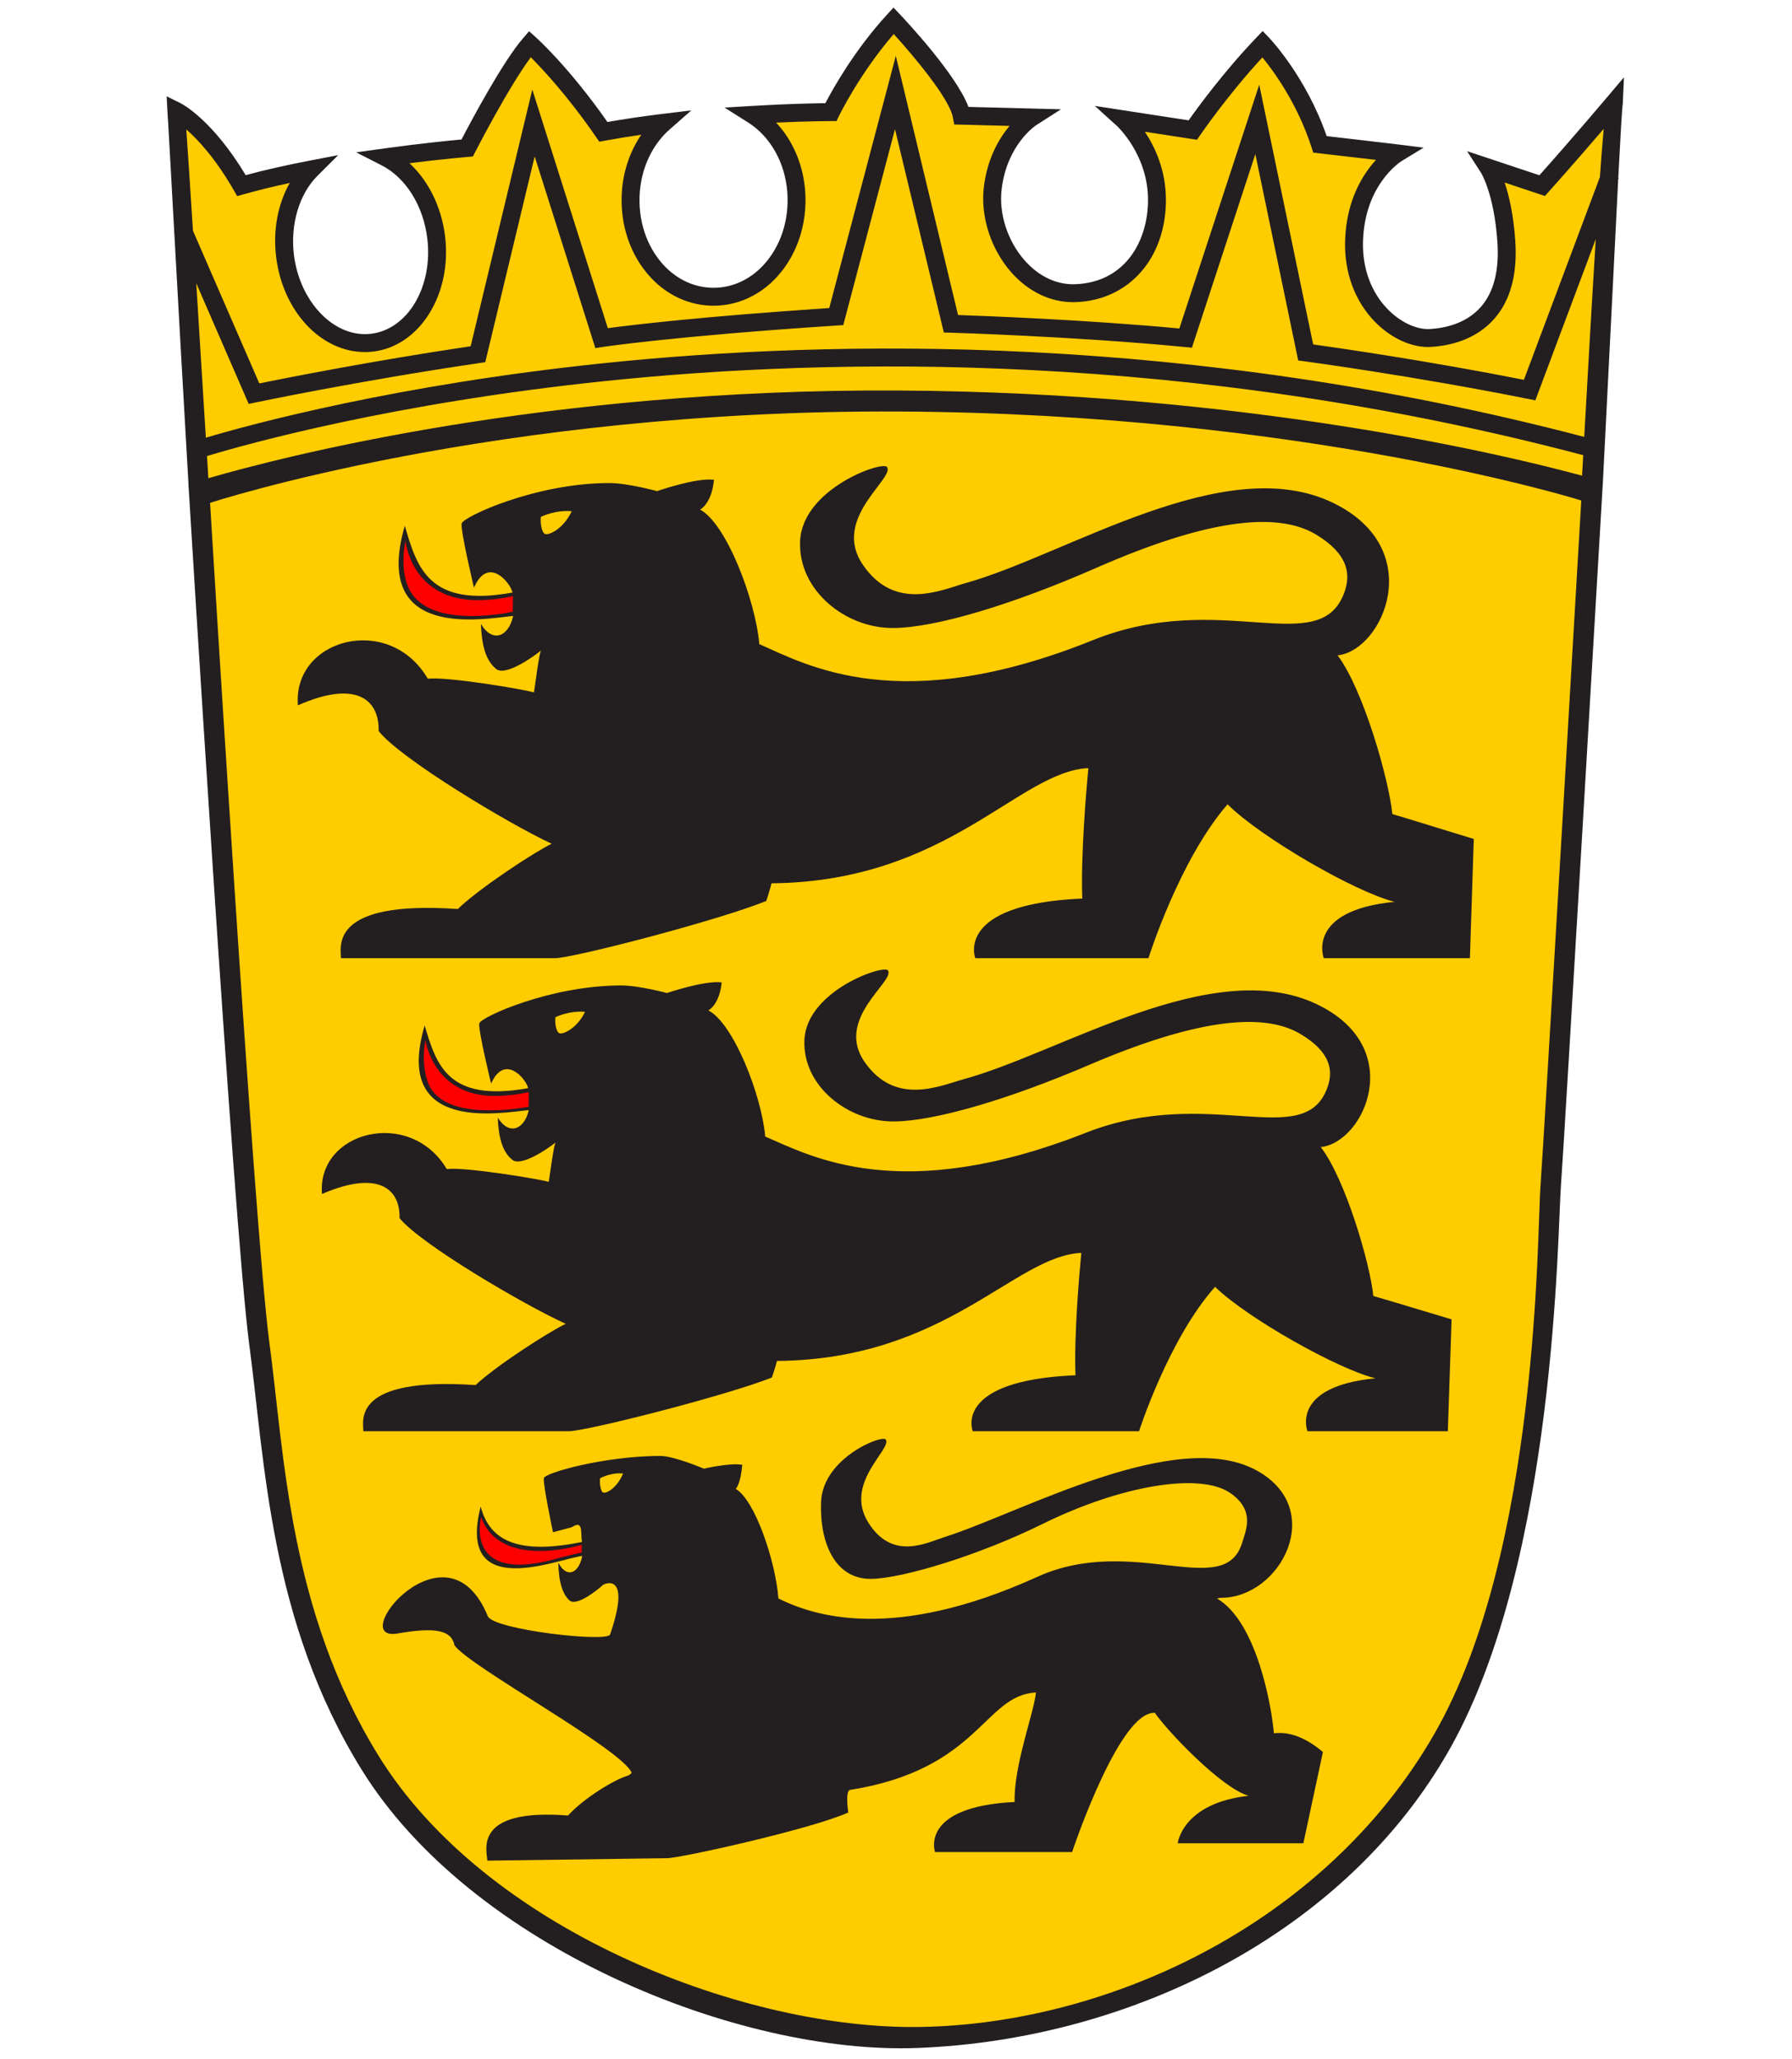
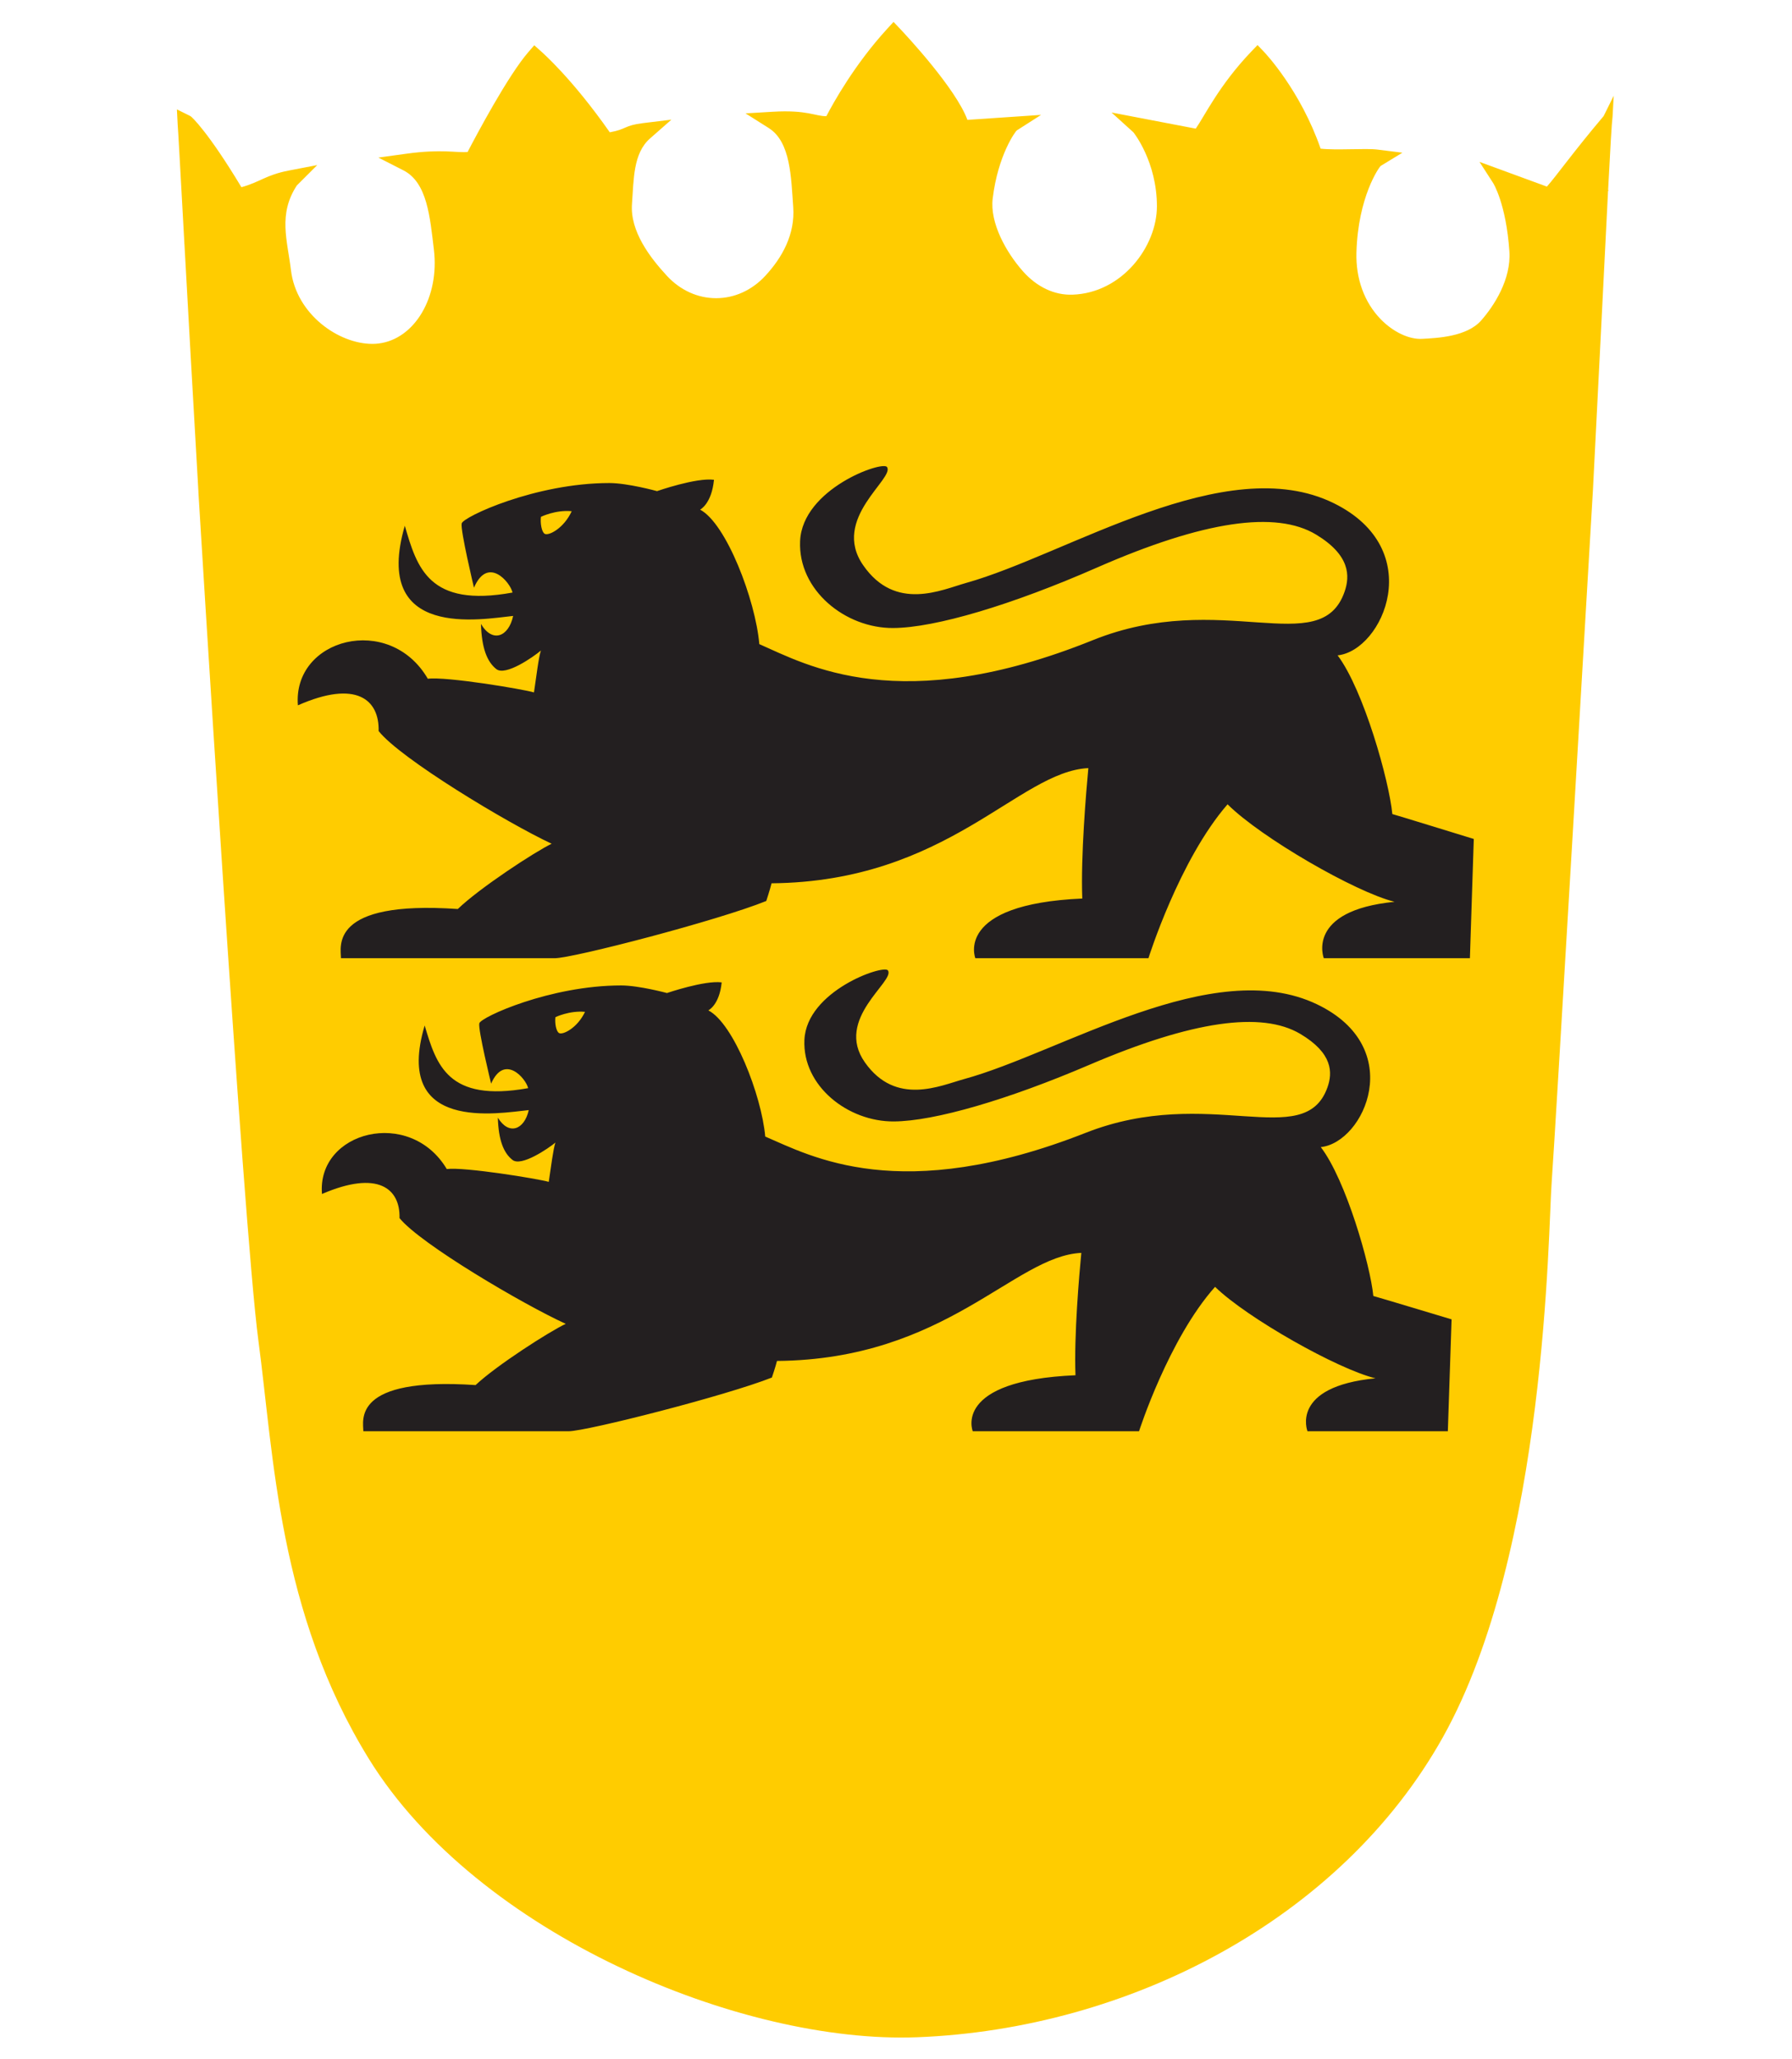
<svg xmlns="http://www.w3.org/2000/svg" width="100%" height="100%" viewBox="0 0 593 681" version="1.1" xml:space="preserve" style="fill-rule:evenodd;clip-rule:evenodd;stroke-linejoin:round;stroke-miterlimit:2;">
  <g id="bw" transform="matrix(1.144,0,0,1.144,50.31,-3.222)">
    <path id="path4682" d="M422.805,30.507L419.889,36.379C411.047,46.83 406.257,53.65 403.479,56.765L383.984,49.618L387.93,55.729C387.964,55.785 391.678,61.674 392.628,75.452C393.187,83.582 388.179,91.259 384.478,95.46C380.296,100.204 371.746,100.538 367.402,100.783C363.615,100.998 358.974,98.78 355.406,95.106C350.665,90.226 348.172,83.377 348.388,75.816C348.848,59.648 355.008,51.034 355.429,50.773L361.685,46.963L354.419,46.056C351.092,45.638 342.531,46.314 338.029,45.797C332.19,28.97 322.063,18.235 321.623,17.775L319.776,15.841L317.929,17.771C308.653,27.468 304.445,36.409 301.903,40.007L277.545,35.343L283.858,41.057C283.947,41.14 290.674,49.541 290.674,62.465C290.674,74.055 280.647,87.505 266.29,88.008C261.023,88.204 255.938,85.787 251.932,81.268C247.013,75.717 242.322,67.229 243.17,60.221C244.699,47.562 249.804,40.742 250.135,40.527L257.163,36.035L235.86,37.472C232.477,28.335 218.12,12.985 216.372,11.141L214.488,9.148L212.635,11.17C203.26,21.396 197.086,32.509 195.056,36.412C191.869,36.446 189.498,34.535 179.6,35.124L171.678,35.594L178.389,39.835C184.774,43.867 184.847,54.202 185.469,62.637C186.055,70.539 182.295,77.282 177.366,82.592C173.509,86.743 168.467,89.028 163.164,89.028C157.864,89.028 152.819,86.743 148.966,82.592C144.037,77.282 138.243,69.675 138.829,61.773C139.356,54.685 139.154,47.154 144.03,42.867L150.23,37.415L142.034,38.412C136.492,39.087 137.31,40.202 132.407,41.066C121.532,25.527 112.889,17.986 112.495,17.632L110.562,15.904L108.864,17.864C102.948,24.687 93.808,41.907 91.285,46.754C88.064,47.048 83.89,45.83 73.532,47.264L65.474,48.376L72.721,52.07C79.639,55.596 80.401,65.633 81.53,74.978C83.185,88.683 75.998,100.866 65.507,102.133C64.921,102.203 64.325,102.239 63.733,102.239C53.914,102.239 41.725,93.659 40.189,80.95C39.143,72.273 36.422,64.782 41.887,56.433L47.79,50.544L39.603,52.116C32.89,53.404 31.218,55.483 25.852,56.936C16.262,41 11.478,36.564 11.101,36.379L7.195,34.446L7.416,38.799C7.512,39.603 8.214,52.487 9.359,73.2L9.325,73.215L9.369,73.314C10.399,91.932 11.789,116.856 13.421,145.024L13.407,145.028C13.407,145.028 26.291,357.002 30.76,390.345C35.232,423.687 36.507,468.983 62.794,511.436C94.127,562.032 170.373,593.772 221.323,591.809C282.413,589.455 343.89,557.871 373.439,504.984C403.488,451.21 403.845,358.088 404.845,344.89C405.825,331.936 416.405,151.244 416.799,144.478L416.799,144.475C416.803,144.349 416.812,144.276 416.812,144.276L416.809,144.276C418.672,108.345 420.162,77.525 421.165,58.106L421.294,57.765L421.188,57.726C421.814,45.626 422.254,38.032 422.476,36.513L422.807,30.508" style="fill:rgb(255,204,0);fill-rule:nonzero;" />
-     <path id="path4694" d="M414.278,129.133C299.87,99.098 197,100.912 130.543,107.831C70.658,114.061 28.845,125.419 15.566,129.362C14.554,113.022 13.62,97.933 12.792,84.711L27.961,119.596L30.03,119.162C30.324,119.099 59.893,112.902 94.652,107.788L96.387,107.533L110.684,48.035L128.233,103.458L130.427,103.123C130.629,103.089 151.121,99.992 198.092,96.926L199.952,96.807L214.909,40.16L229.034,98.949L231.017,99.005C231.372,99.015 267.061,100.074 298.732,103.14L300.797,103.338L319.147,47.369L331.541,107.033L333.362,107.274C333.673,107.318 364.764,111.489 397.977,118.129L400.136,118.563L417.621,71.939C416.631,87.654 415.506,107.232 414.278,129.133L414.278,129.133ZM215.574,115.716C113.498,115.18 37.236,134.996 16.295,141.071C16.162,138.916 16.03,136.787 15.898,134.668C27.451,131.176 69.602,119.381 131.08,112.985C197.304,106.093 299.92,104.292 413.983,134.413C413.874,136.373 413.761,138.346 413.652,140.342C392.456,134.586 317.121,116.249 215.574,115.716ZM401.619,345.832C400.632,358.878 401.278,451.255 370.964,504.04C338.691,560.237 274.321,588.845 219.848,588.845C169.543,588.845 96.426,560.435 65.514,510.415C39.577,468.449 38.322,423.673 33.909,390.711C29.497,357.75 16.785,148.205 16.785,148.205C16.785,148.205 99.022,121.172 216.243,121.791C333.468,122.407 413.427,147.516 413.427,147.516C413.427,147.516 402.605,332.786 401.619,345.832ZM23.621,57.774L24.63,59.522L26.574,58.973C30.556,57.847 34.999,56.755 39.838,55.712C36.405,61.734 34.952,69.288 35.892,77.054C37.789,92.759 48.829,104.603 61.574,104.603C62.382,104.603 63.197,104.554 63.998,104.458C77.471,102.829 86.79,87.886 84.77,71.148C83.744,62.67 79.96,55.073 74.465,50.001C84.38,48.763 91.295,48.187 91.378,48.181L92.815,48.061L93.473,46.777C93.576,46.575 103.014,28.179 109.559,19.377C112.955,22.77 120.314,30.619 128.418,42.401L129.368,43.784L131.02,43.48C134.34,42.874 137.849,42.304 141.511,41.781C138.336,46.426 136.36,52.073 135.919,58.026C135.221,67.473 138.247,76.584 144.225,83.019C149.125,88.296 155.59,91.202 162.422,91.202C169.258,91.202 175.724,88.296 180.623,83.019C186.602,76.584 189.627,67.473 188.929,58.026C188.363,50.382 185.324,43.38 180.52,38.266C189.998,37.832 196.294,37.822 196.367,37.822L197.996,37.822L198.704,36.356C198.764,36.226 204.653,24.107 214.545,12.656C220.278,18.966 230.623,31.251 231.653,36.746L232.04,38.805L248.049,39.216C245.05,42.791 241.624,48.548 240.614,56.87C239.584,65.408 242.637,74.879 248.579,81.586C253.488,87.127 259.831,90.179 266.435,90.179C266.69,90.179 266.941,90.174 267.2,90.165C282.557,89.629 293.279,77.479 293.279,60.626C293.279,51.979 290.078,45.239 287.175,40.903L302.277,43.227L303.197,41.873C303.276,41.754 311.01,30.432 321.186,19.408C324.43,23.371 331.299,32.739 335.384,45.359L335.897,46.948L337.556,47.136C337.688,47.151 347.278,48.248 354.051,49.04C350.228,53.201 345.441,60.722 345.107,72.474C344.845,81.554 347.894,89.837 353.687,95.799C358.391,100.639 364.539,103.426 369.868,103.118C375.261,102.811 382.825,101.152 388.248,95.001C392.952,89.662 394.998,82.048 394.332,72.368C393.806,64.744 392.488,59.249 391.264,55.598L402.903,59.477L404.038,58.216C404.118,58.127 410.924,50.556 419.912,40.075C419.581,43.621 419.213,48.325 418.809,54.012L396.828,112.622C368.865,107.101 342.849,103.363 335.867,102.39L320.272,27.304L297.165,97.785C270.163,95.259 240.918,94.154 233.149,93.892L215.144,18.965L195.894,91.88C158.483,94.359 138.19,96.842 131.844,97.693L109.999,28.707L92.166,102.92C63.259,107.22 38.226,112.199 31.032,113.665L11.835,69.518C11.048,57.031 10.392,47.004 9.912,40.234C13.256,43.15 18.304,48.536 23.62,57.776L23.621,57.774ZM425.765,25.174L420.862,30.967C411.894,41.567 404.135,50.323 401.314,53.484L380.396,46.522L384.398,52.719C384.432,52.779 388.198,58.748 389.162,72.724C389.731,80.97 388.116,87.313 384.358,91.57C380.118,96.384 373.977,97.691 369.574,97.943C365.731,98.161 361.023,95.91 357.405,92.186C352.595,87.237 350.066,80.288 350.288,72.618C350.755,56.222 361.053,49.631 361.48,49.366L367.826,45.503L360.457,44.582C357.081,44.159 344.346,42.696 339.78,42.172C333.858,25.107 323.586,14.219 323.139,13.749L321.269,11.79L319.392,13.749C309.987,23.581 302.426,33.956 299.85,37.607L272.705,33.436L279.111,39.233C279.2,39.312 288.099,47.519 288.099,60.625C288.099,72.383 281.58,84.476 267.018,84.986C261.675,85.184 256.521,82.732 252.459,78.15C247.467,72.519 244.901,64.604 245.762,57.493C247.314,44.655 255.471,39.19 255.809,38.971L262.936,34.413L236.155,33.728C232.722,24.462 218.16,8.893 216.389,7.023L214.479,5L212.598,7.052C203.091,17.424 196.831,28.696 194.768,32.655C191.537,32.689 183.672,32.84 173.635,33.436L165.597,33.916L172.403,38.213C178.882,42.305 183.126,49.856 183.761,58.41C184.354,66.425 181.825,74.108 176.826,79.494C172.916,83.702 167.802,86.019 162.422,86.019C157.046,86.019 151.932,83.702 148.022,79.494C143.024,74.108 140.494,66.425 141.087,58.41C141.62,51.22 144.761,44.606 149.707,40.259L155.997,34.731L147.685,35.741C142.064,36.422 136.707,37.21 131.732,38.088C120.702,22.33 111.432,13.965 111.032,13.607L109.069,11.853L107.347,13.842C101.349,20.761 92.08,38.227 89.518,43.143C86.25,43.44 77.719,44.278 67.212,45.728L59.042,46.86L66.391,50.604C73.409,54.183 78.481,62.293 79.623,71.771C81.304,85.671 74.015,98.026 63.375,99.31C62.779,99.383 62.174,99.419 61.574,99.419C51.613,99.419 42.593,89.323 41.037,76.432C39.974,67.633 42.586,58.9 47.853,53.646L53.838,47.674L45.532,49.27C38.726,50.574 32.532,51.981 27.09,53.454C17.367,37.286 8.575,32.807 8.191,32.619L4.232,30.662L4.457,35.075C4.553,35.893 5.261,48.959 6.427,69.967L6.392,69.981L6.436,70.077C7.479,88.963 8.889,114.241 10.545,142.81C10.545,142.813 10.53,142.815 10.53,142.815C10.53,142.815 23.596,357.806 28.131,391.625C32.667,425.447 33.961,471.389 60.623,514.444C92.403,565.762 169.734,596.903 221.412,594.91C283.37,592.526 345.725,561.541 375.697,507.902C406.172,453.36 406.533,358.908 407.546,345.521C408.543,332.385 419.272,149.118 419.672,142.256L419.672,142.252C419.682,142.123 419.686,142.05 419.686,142.05C421.576,105.606 423.082,74.349 424.105,54.652L424.235,54.308L424.125,54.264C424.761,41.993 425.205,34.289 425.433,32.75L425.767,25.169" style="fill:rgb(35,31,32);fill-rule:nonzero;" />
-     <path id="path4698" d="M130.424,434.293C129.779,433.925 129.428,431.75 129.603,430.194C129.603,430.194 132.768,428.443 136.244,428.827C134.599,432.922 131.328,434.816 130.424,434.293ZM324.51,503.93C323.877,496.303 319.62,471.78 308.117,465C308.441,464.844 308.885,464.762 309.358,464.762C326.436,464.675 339.863,439.222 319.62,427.993C296.318,415.069 251.032,440.324 229.336,447.16C224.039,448.842 214.098,454.208 207.106,442.867C200.158,431.538 214.018,421.806 212.267,419.022C211.257,417.469 194.03,424.305 193.53,437.017C193.06,448.941 197.612,459.349 207.904,459.293C217.021,459.223 239.244,452.457 257.497,443.459C280.6,432.075 303.187,428.559 311.781,434.392C319.12,439.391 316.495,445.071 315.31,448.898C310.139,465.652 283.656,446.17 256.044,458.717C214.366,477.616 191.455,470.042 181.192,464.957C180.358,454.208 174.486,436.61 168.841,433.26C168.841,433.26 170.228,432.131 170.738,426.298C166.941,425.692 159.629,427.427 159.629,427.427C159.629,427.427 150.978,423.742 147.019,423.742C131.099,423.742 113.667,428.599 113.346,430.155C113.008,431.737 115.984,445.806 115.984,445.806L121.4,444.363C124.916,442.075 123.866,446.061 124.376,448.617C106.288,452.301 97.721,448.544 95.066,438.388C87.929,466.145 117.656,453.433 124.446,452.655C123.449,457.727 119.986,459.293 117.507,454.589C117.656,460.465 118.815,463.802 120.794,465.549C122.787,467.287 128.756,462.613 130.424,461.057C130.527,460.842 138.886,456.737 132.5,475.355C131.679,477.755 98.717,473.964 97.128,470.085C85.231,441.059 55.751,477.725 71.065,475.07C81.99,473.177 86.614,474.117 87.485,478.49C91.808,484.647 135.906,508.492 138.723,515.328C138.478,515.752 137.995,516.076 137.267,516.301C133.576,517.447 124.982,522.617 120.337,527.702C92.48,525.541 96.966,538.014 96.966,540.752L148.906,540.047C152.892,540.047 191.12,531.529 201.399,526.825C201.399,526.825 200.426,520.525 201.935,520.3C239.379,514.325 240.594,492.913 255.68,492.135C255.18,497.799 249.175,513.451 249.522,523.789C221.831,525.173 226.492,538.266 226.492,538.266L266.144,538.266C266.144,538.266 278.134,502.235 288.099,498.379C288.774,498.124 289.423,497.995 290.068,497.995C293.488,503.083 309.358,519.82 317.197,521.995C297.973,524.143 296.696,535.727 296.696,535.727L333.034,535.727L338.695,509.339C333.765,505.188 329.048,503.377 324.51,503.93" style="fill:rgb(35,31,32);fill-rule:nonzero;" />
-     <path id="path4702" d="M124.29,449.441C124.29,449.441 100.71,456.843 95.201,441.456C95.201,441.456 89.938,461.1 117.252,453.374C118.877,452.881 124.29,451.646 124.29,451.646L124.29,449.441" style="fill:rgb(255,0,0);fill-rule:nonzero;" />
    <path id="path4706" d="M117.752,301.493C116.901,301.039 116.471,298.666 116.686,296.888C116.686,296.888 120.748,294.928 125.24,295.355C123.082,299.963 118.884,302.085 117.752,301.493ZM353.274,377.503C352.41,368.542 345.315,343.863 338.072,334.458C350.685,333.15 363.119,305.71 336.993,293.18C306.908,278.744 262.87,307.157 234.837,314.81C228.041,316.674 215.184,322.669 206.229,310C197.245,297.355 215.117,286.463 212.85,283.362C211.582,281.627 189.339,289.264 188.707,303.466C188.111,316.797 201.303,327.125 214.565,327.039C226.313,326.986 247.692,320.713 271.162,310.659C300.976,297.908 320.981,295.15 332.094,301.698C341.538,307.283 341.538,312.894 339.999,317.21C333.309,335.908 305.763,316.3 270.087,330.323C216.399,351.443 190.62,337.079 177.376,331.409C176.31,319.402 168.189,298.666 160.916,294.928C160.916,294.928 164.127,293.399 164.776,286.838C159.867,286.189 148.952,289.913 148.952,289.913C148.952,289.913 140.832,287.721 135.691,287.721C115.176,287.721 95.089,296.888 94.672,298.666C94.241,300.39 98.085,316.108 98.085,316.108C101.915,307.379 108.148,314.589 108.794,317.416C85.499,321.58 82.261,310.659 78.861,299.301C69.648,330.323 100.217,324.639 108.969,323.758C107.715,329.439 103.209,331.187 100.028,325.937C100.217,332.501 101.726,336.196 104.289,338.182C106.854,340.152 114.554,334.901 116.686,333.15C116.054,334.901 115.392,340.36 114.756,344.511C111.763,343.627 90.395,340.152 85.257,340.8C74.584,322.904 47.661,329.883 49.16,348.01C65.401,341.009 71.807,346.478 71.592,354.989C77.584,362.417 107.284,379.903 119.669,385.554C114.988,387.749 99.594,397.59 93.593,403.258C57.685,400.844 61.124,413.53 61.124,416.605L120.529,416.605C125.657,416.605 166.044,406.333 179.302,401.079C179.302,401.079 180.342,398.021 180.775,396.283C229.739,395.856 249.38,365.933 268.806,365.039C268.196,371.382 266.674,388.838 267.117,400.417C231.438,401.934 237.4,416.605 237.4,416.605L285.503,416.605C285.503,416.605 294.057,389.923 307.491,374.858C316.717,383.846 342.995,398.679 353.896,401.301C329.101,403.698 334.226,416.605 334.226,416.605L374.828,416.605L375.91,384.259C375.91,384.259 353.449,377.503 353.274,377.503" style="fill:rgb(35,31,32);fill-rule:nonzero;" />
-     <path id="path4710" d="M99.353,319.677C102.22,319.657 105.57,319.306 108.95,318.574C108.95,318.574 108.984,320.849 108.946,322.795C108.897,322.809 103.6,323.831 97.601,323.831C89.696,323.831 84.227,322.064 81.202,318.31C78.759,315.277 78.06,308.832 79.106,303.558C79.106,303.558 81.255,319.789 99.353,319.677" style="fill:rgb(255,0,0);fill-rule:nonzero;" />
    <path id="path4714" d="M113.597,157.153C112.714,156.666 112.263,154.14 112.488,152.243C112.488,152.243 116.716,150.158 121.393,150.615C119.146,155.524 114.776,157.785 113.597,157.153ZM358.769,238.171C357.872,228.618 350.486,202.313 342.945,192.292C356.074,190.896 369.021,161.651 341.82,148.291C310.507,132.904 264.661,163.194 235.483,171.351C228.405,173.334 215.021,179.726 205.699,166.22C196.347,152.746 214.952,141.134 212.592,137.83C211.274,135.976 188.118,144.116 187.459,159.255C186.84,173.466 200.575,184.473 214.376,184.384C226.605,184.328 248.864,177.641 273.298,166.925C304.329,153.332 325.155,150.393 336.725,157.374C346.554,163.326 346.554,169.308 344.951,173.907C337.99,193.835 309.315,172.937 272.172,187.883C216.286,210.397 189.452,195.083 175.664,189.042C174.555,176.244 166.1,154.14 158.533,150.158C158.533,150.158 161.873,148.526 162.548,141.531C157.437,140.839 146.076,144.808 146.076,144.808C146.076,144.808 137.624,142.471 132.275,142.471C110.916,142.471 90.008,152.243 89.574,154.14C89.123,155.977 93.126,172.731 93.126,172.731C97.112,163.429 103.6,171.116 104.275,174.128C80.023,178.564 76.653,166.925 73.115,154.815C63.524,187.883 95.344,181.828 104.457,180.888C103.15,186.94 98.462,188.807 95.149,183.209C95.344,190.204 96.916,194.143 99.584,196.258C102.253,198.36 110.27,192.763 112.488,190.896C111.83,192.763 111.141,198.582 110.482,203.005C107.364,202.065 85.121,198.36 79.772,199.052C68.665,179.975 40.636,187.413 42.195,206.736C59.102,199.271 65.772,205.107 65.547,214.174C71.78,222.096 102.7,240.727 115.594,246.752C110.717,249.089 94.698,259.583 88.448,265.621C51.071,263.049 54.649,276.569 54.649,279.846L116.491,279.846C121.827,279.846 163.869,268.899 177.674,263.301C177.674,263.301 178.753,260.037 179.203,258.186C230.173,257.733 250.618,225.84 270.841,224.887C270.206,231.647 268.62,250.251 269.084,262.595C231.941,264.211 238.151,279.846 238.151,279.846L288.224,279.846C288.224,279.846 297.126,251.413 311.112,235.351C320.716,244.931 348.07,260.745 359.415,263.536C333.607,266.091 338.943,279.846 338.943,279.846L381.21,279.846L382.332,245.371C382.332,245.371 358.951,238.171 358.769,238.171" style="fill:rgb(35,31,32);fill-rule:nonzero;" />
-     <path id="path4718" d="M94.357,176.34C97.34,176.33 100.882,175.946 104.401,175.168C104.401,175.168 104.345,179.481 104.345,179.667C104.292,179.681 98.86,180.915 92.613,180.915C84.383,180.915 78.547,178.938 75.465,174.883C72.499,170.983 72.221,164.783 73.31,159.162C73.31,159.162 74.889,176.409 94.358,176.34" style="fill:rgb(255,0,0);fill-rule:nonzero;" />
  </g>
</svg>